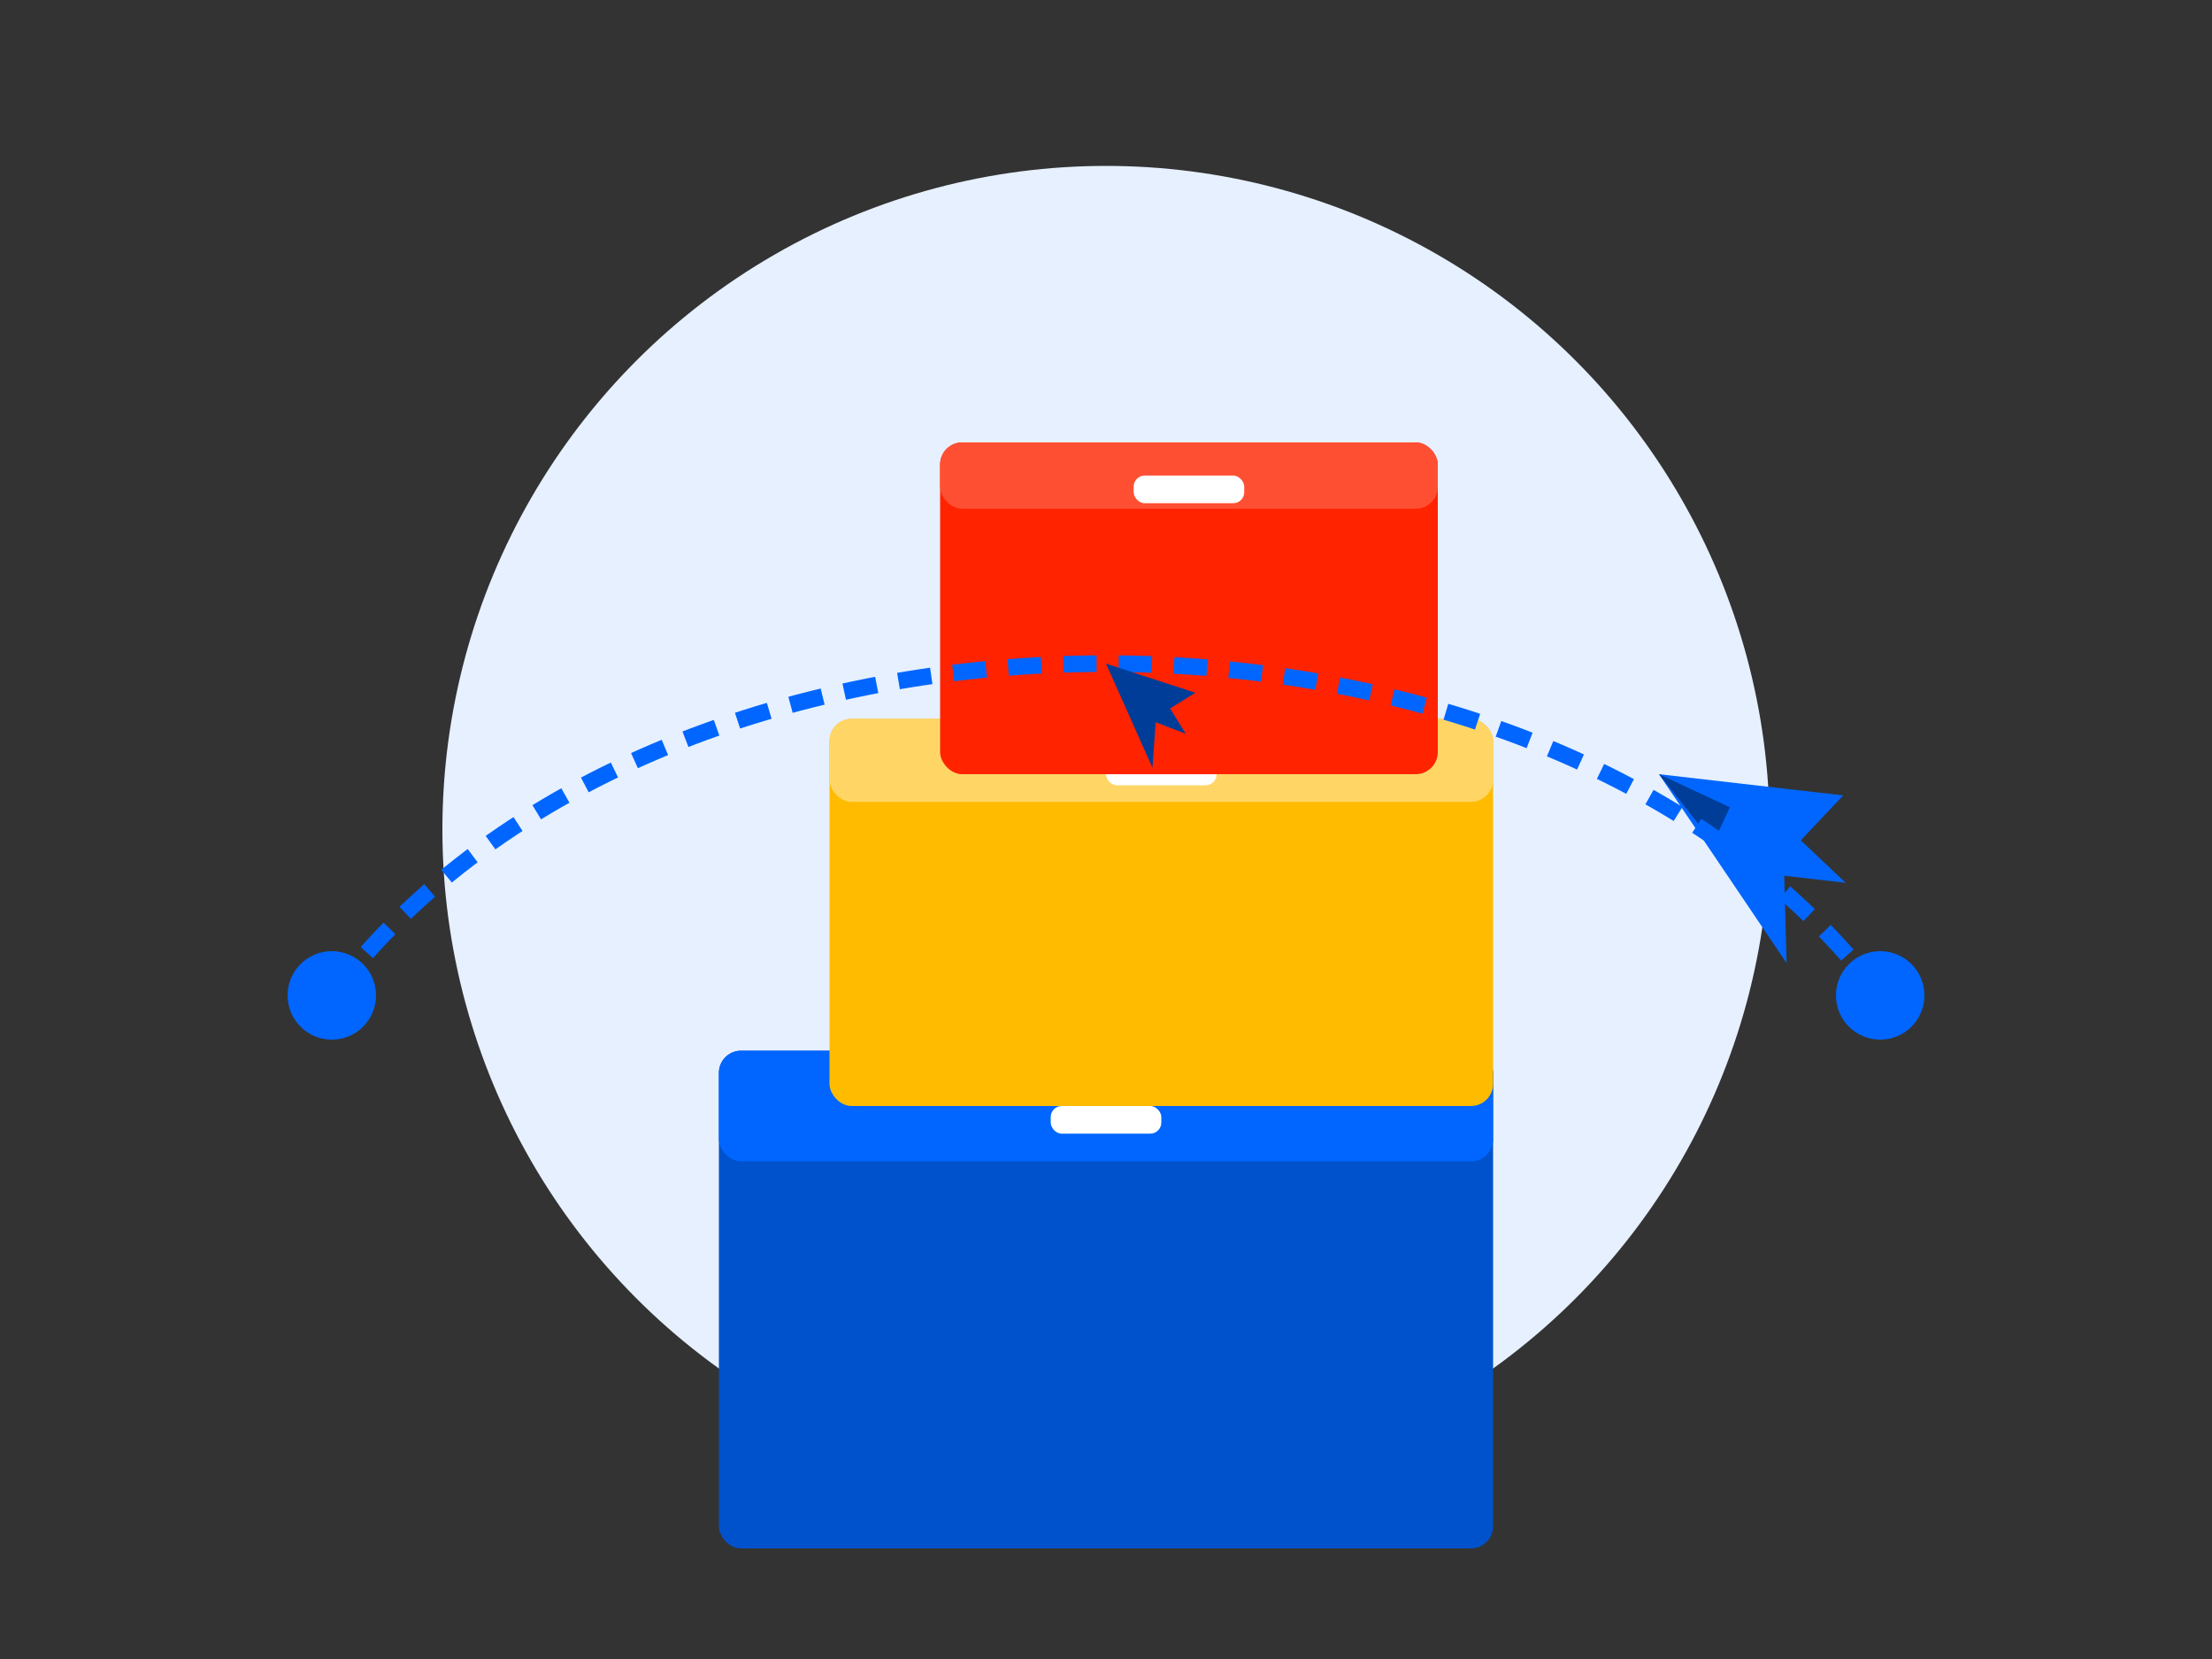
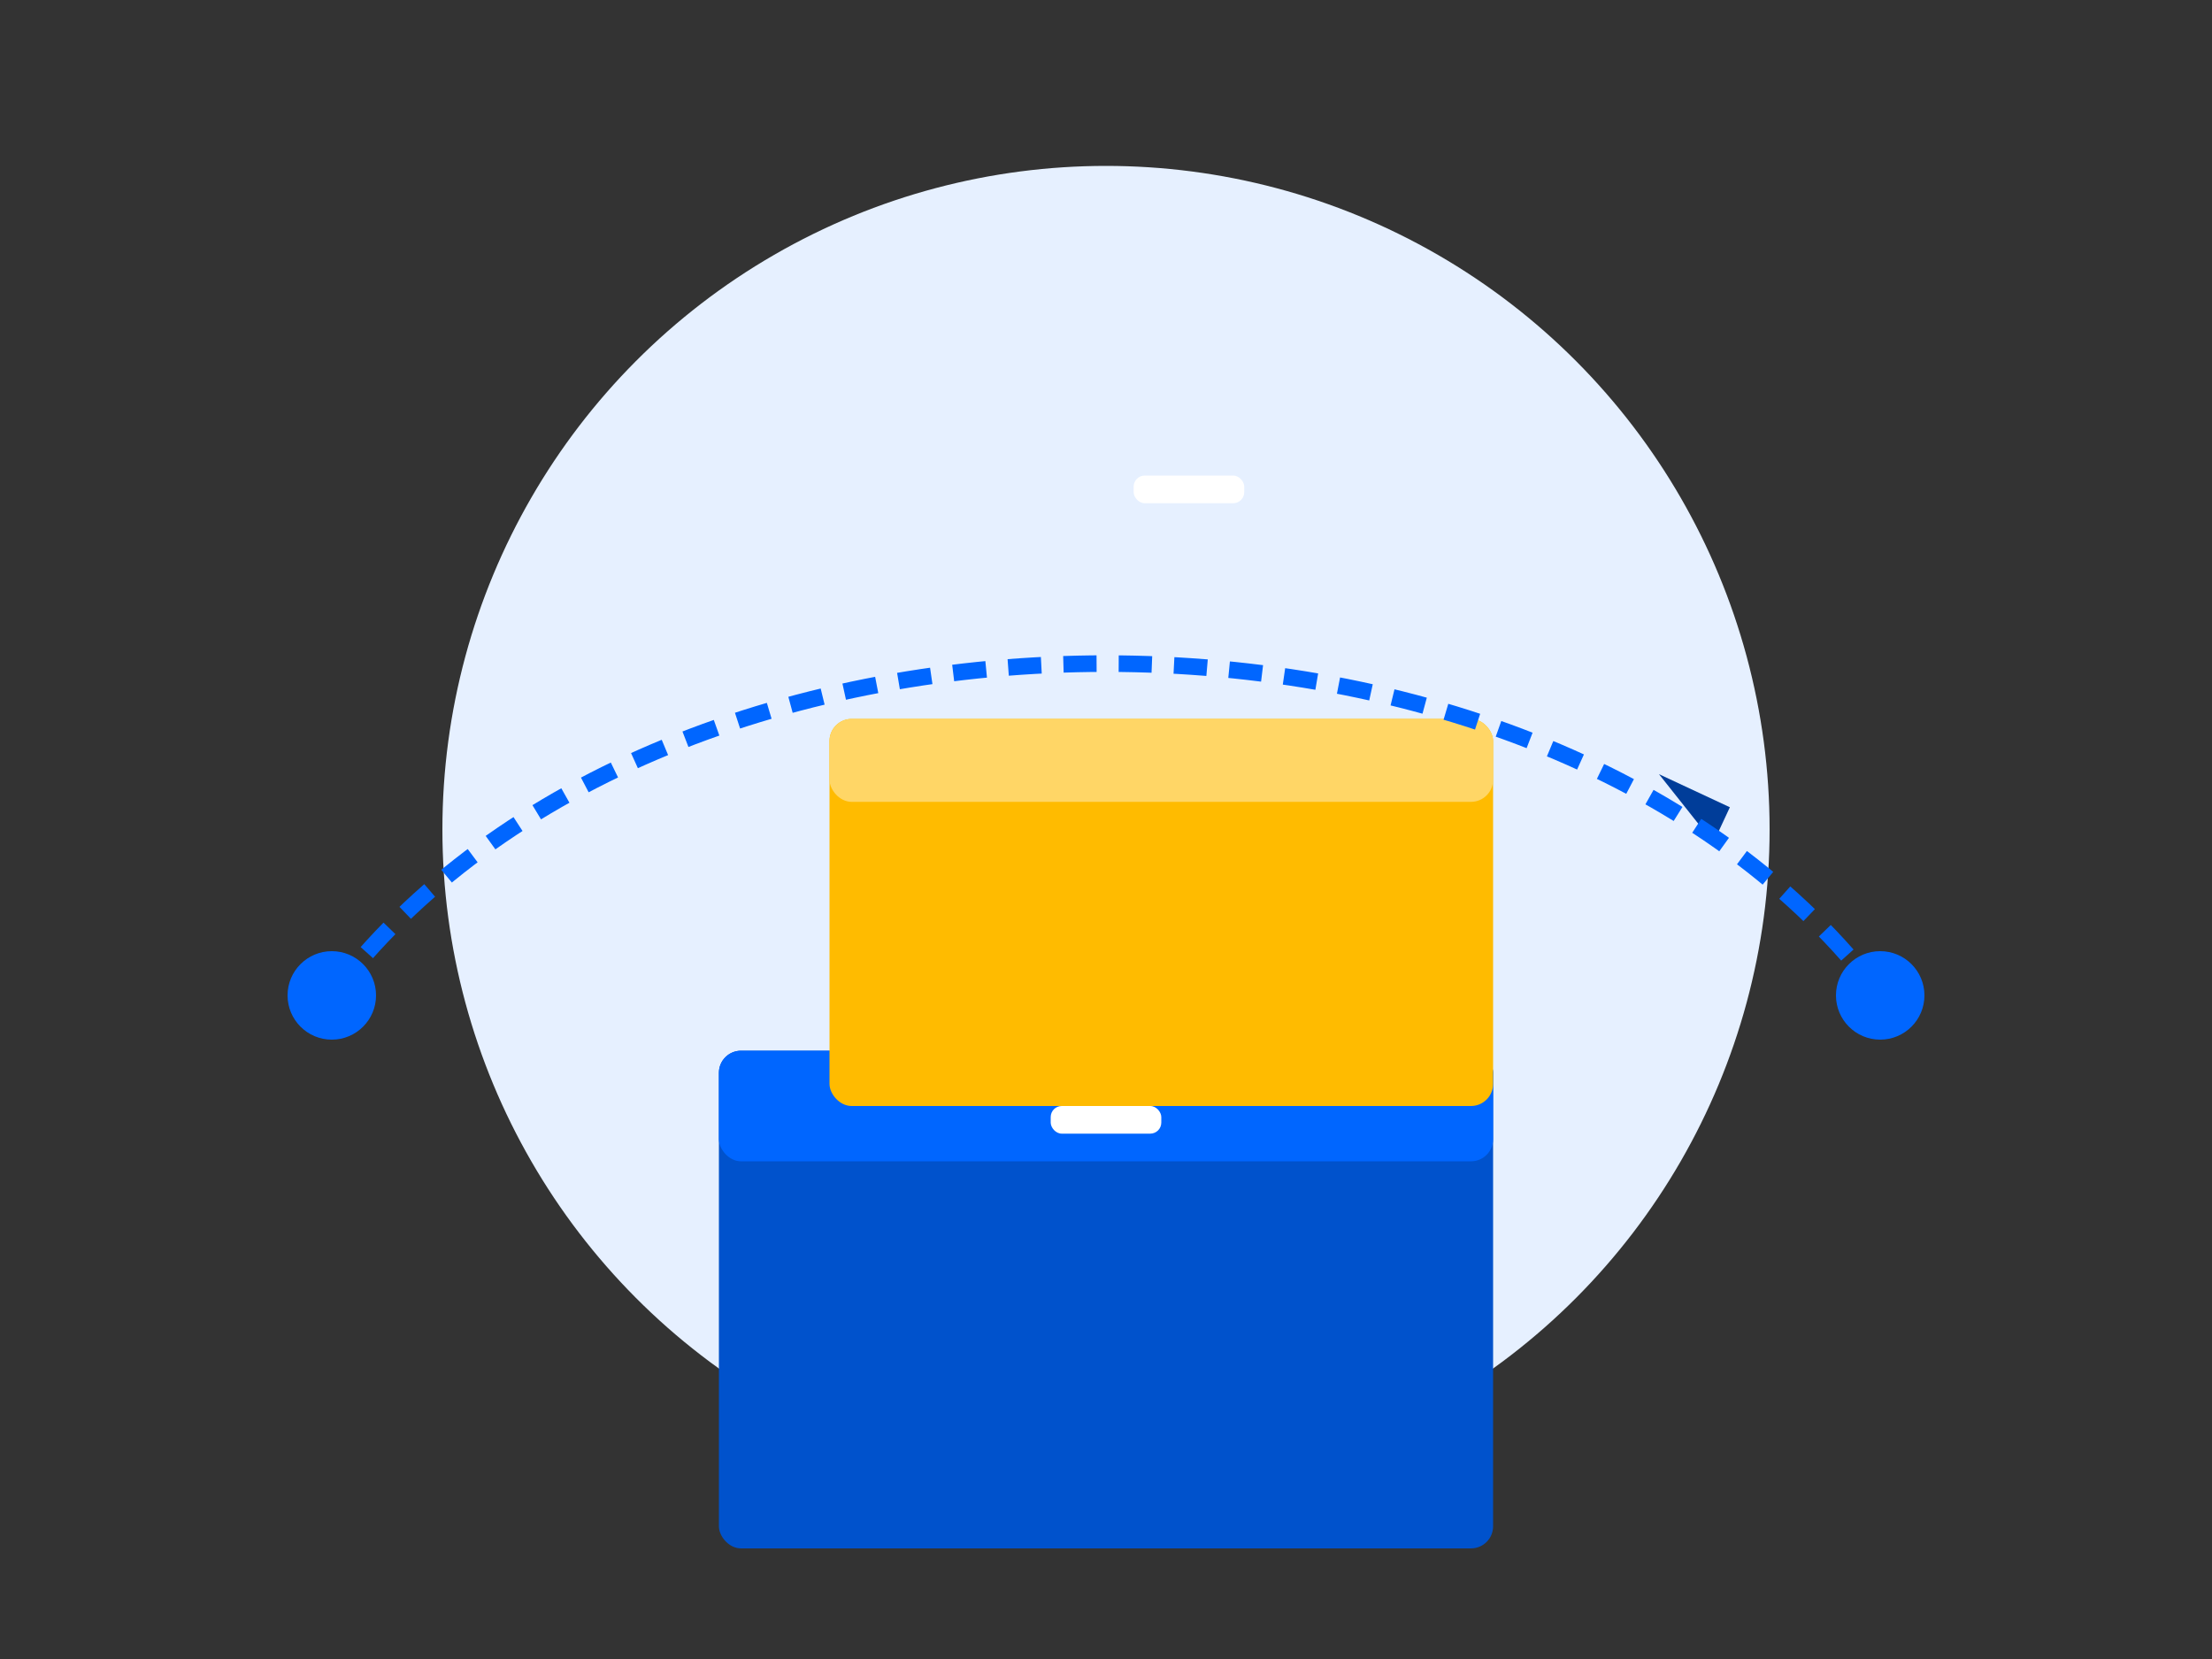
<svg xmlns="http://www.w3.org/2000/svg" width="400" height="300" viewBox="0 0 400 300">
  <rect x="0" y="0" width="400" height="300" fill="#333333" stroke="none" />
  <circle cx="200" cy="150" r="120" fill="#e6f0ff" />
  <g transform="translate(120, 60)">
    <rect x="10" y="130" width="140" height="90" rx="4" fill="#0052cc" />
    <rect x="10" y="130" width="140" height="20" rx="4" fill="#0066ff" />
    <rect x="70" y="140" width="20" height="5" rx="2" fill="white" />
    <rect x="30" y="70" width="120" height="70" rx="4" fill="#ffbb00" />
    <rect x="30" y="70" width="120" height="15" rx="4" fill="#ffd666" />
-     <rect x="80" y="77" width="20" height="5" rx="2" fill="white" />
-     <rect x="50" y="20" width="90" height="60" rx="4" fill="#ff2300" />
-     <rect x="50" y="20" width="90" height="12" rx="4" fill="#ff4f33" />
    <rect x="85" y="26" width="20" height="5" rx="2" fill="white" />
    <g transform="translate(180, 80) rotate(-20)">
-       <path d="M0,0 L30,15 L20,20 L25,30 L15,25 L10,40 L0,0Z" fill="#0066ff" />
      <path d="M0,0 L5,15 L10,10 Z" fill="#003d99" />
    </g>
  </g>
  <path d="M60,180 C120,100 280,100 340,180" stroke="#0066ff" stroke-width="3" stroke-dasharray="6 4" fill="none" />
  <circle cx="60" cy="180" r="8" fill="#0066ff" />
  <circle cx="340" cy="180" r="8" fill="#0066ff" />
  <g transform="translate(200, 120) rotate(-10)">
-     <path d="M0,0 L15,8 L10,10 L12,15 L7,12 L5,20 L0,0Z" fill="#003d99" />
-   </g>
+     </g>
</svg>